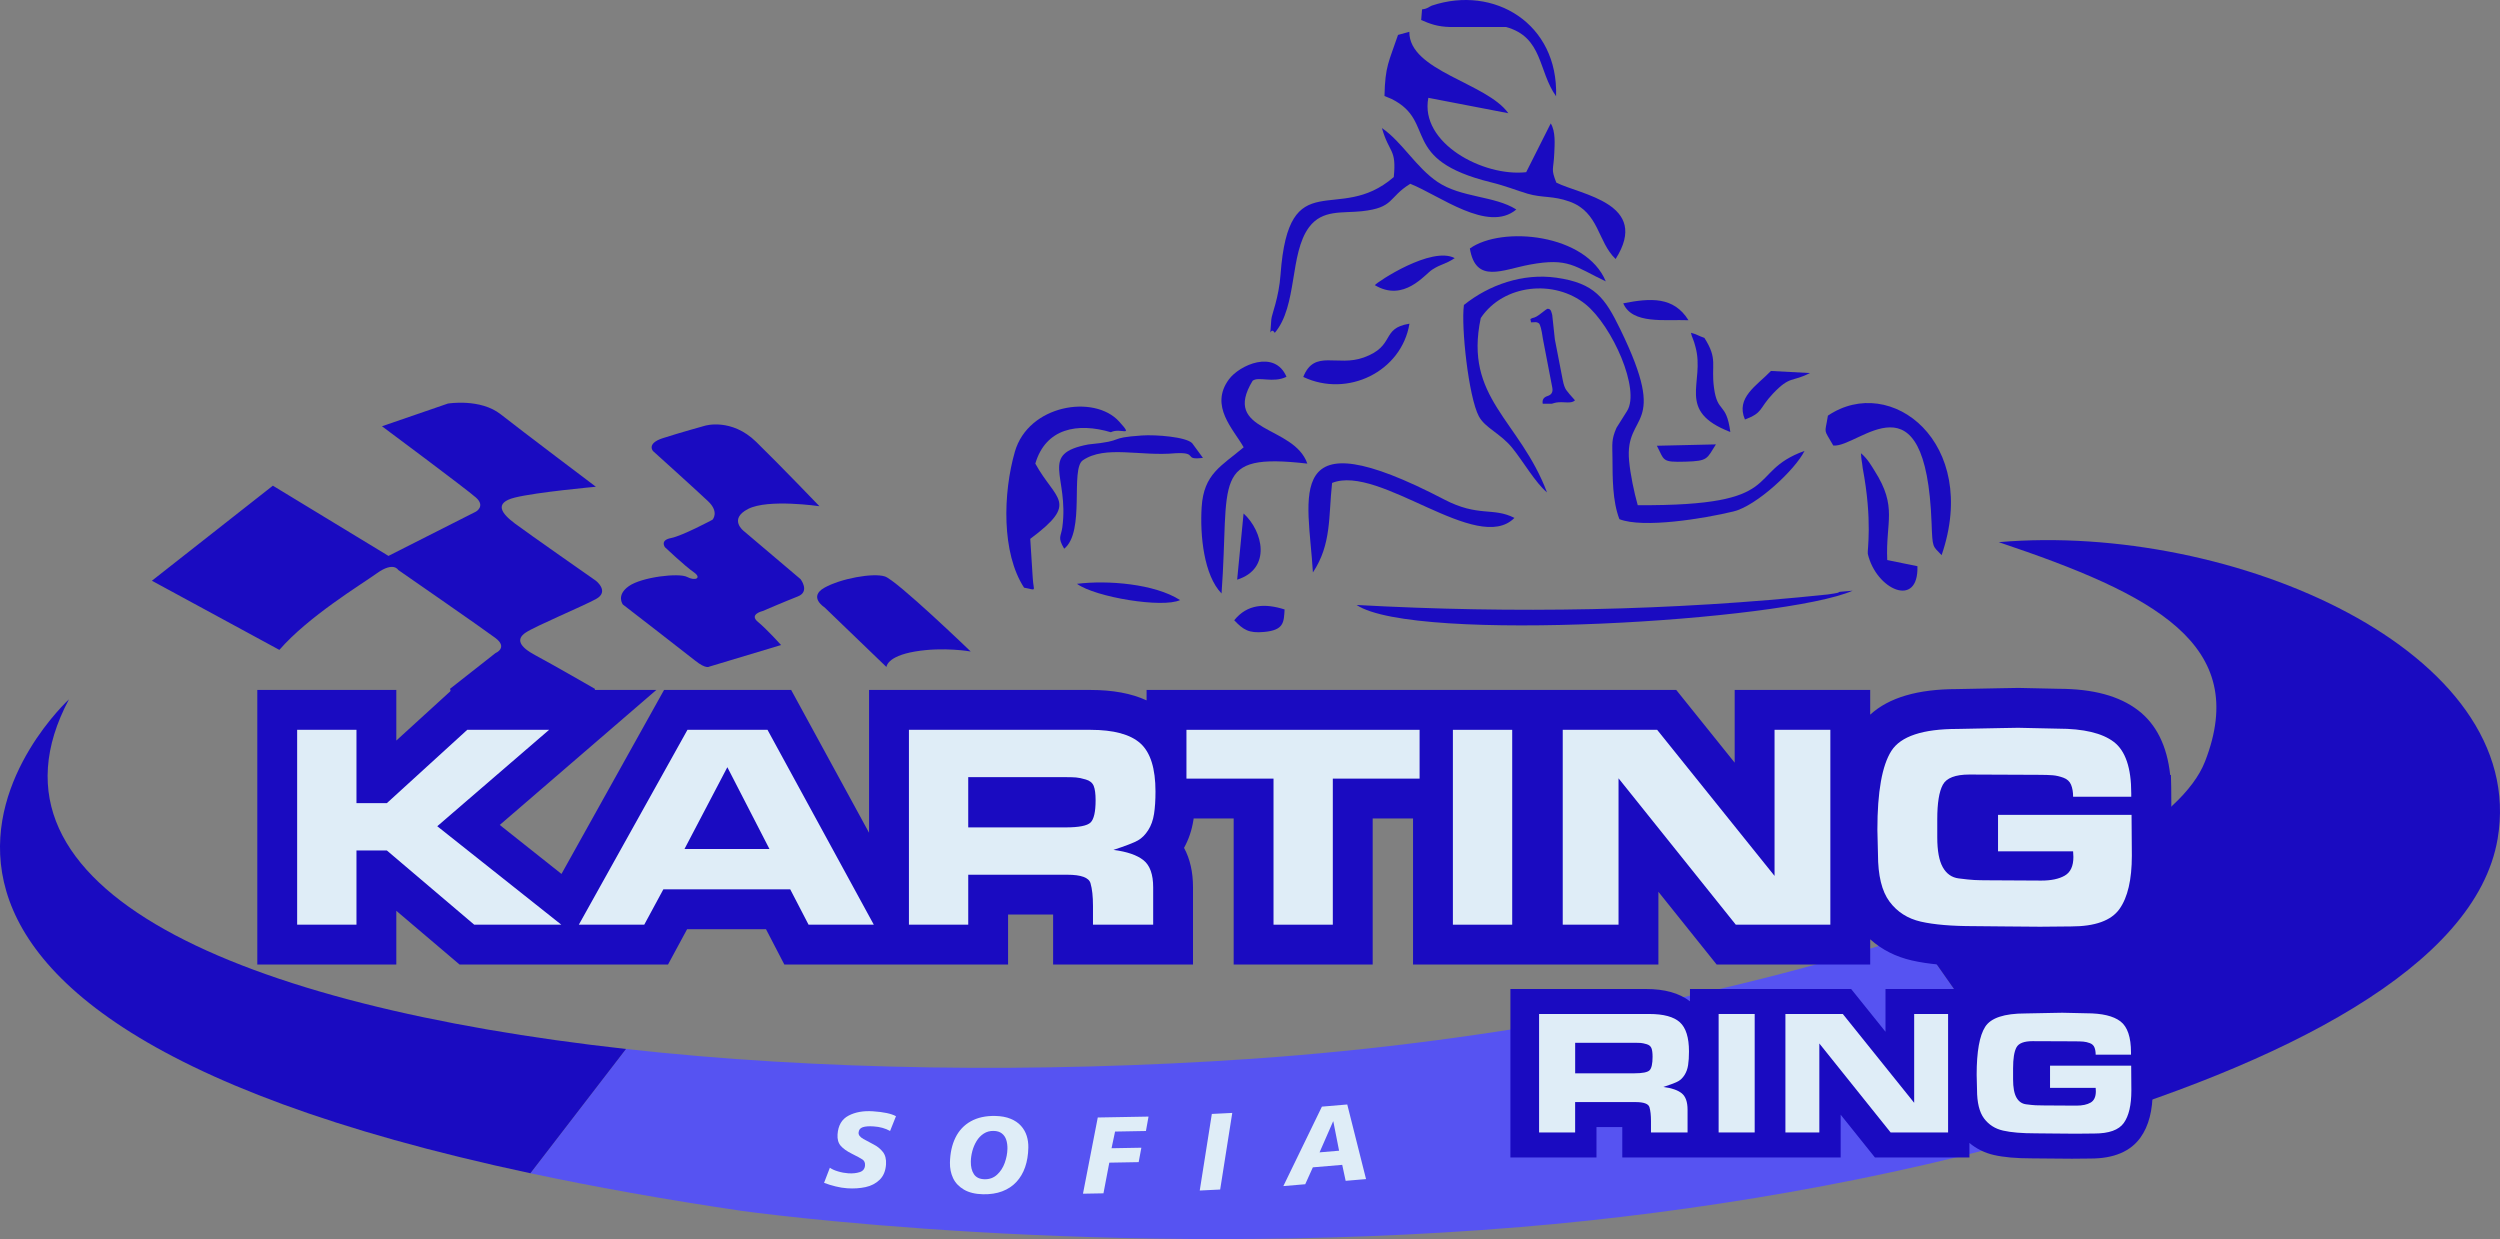
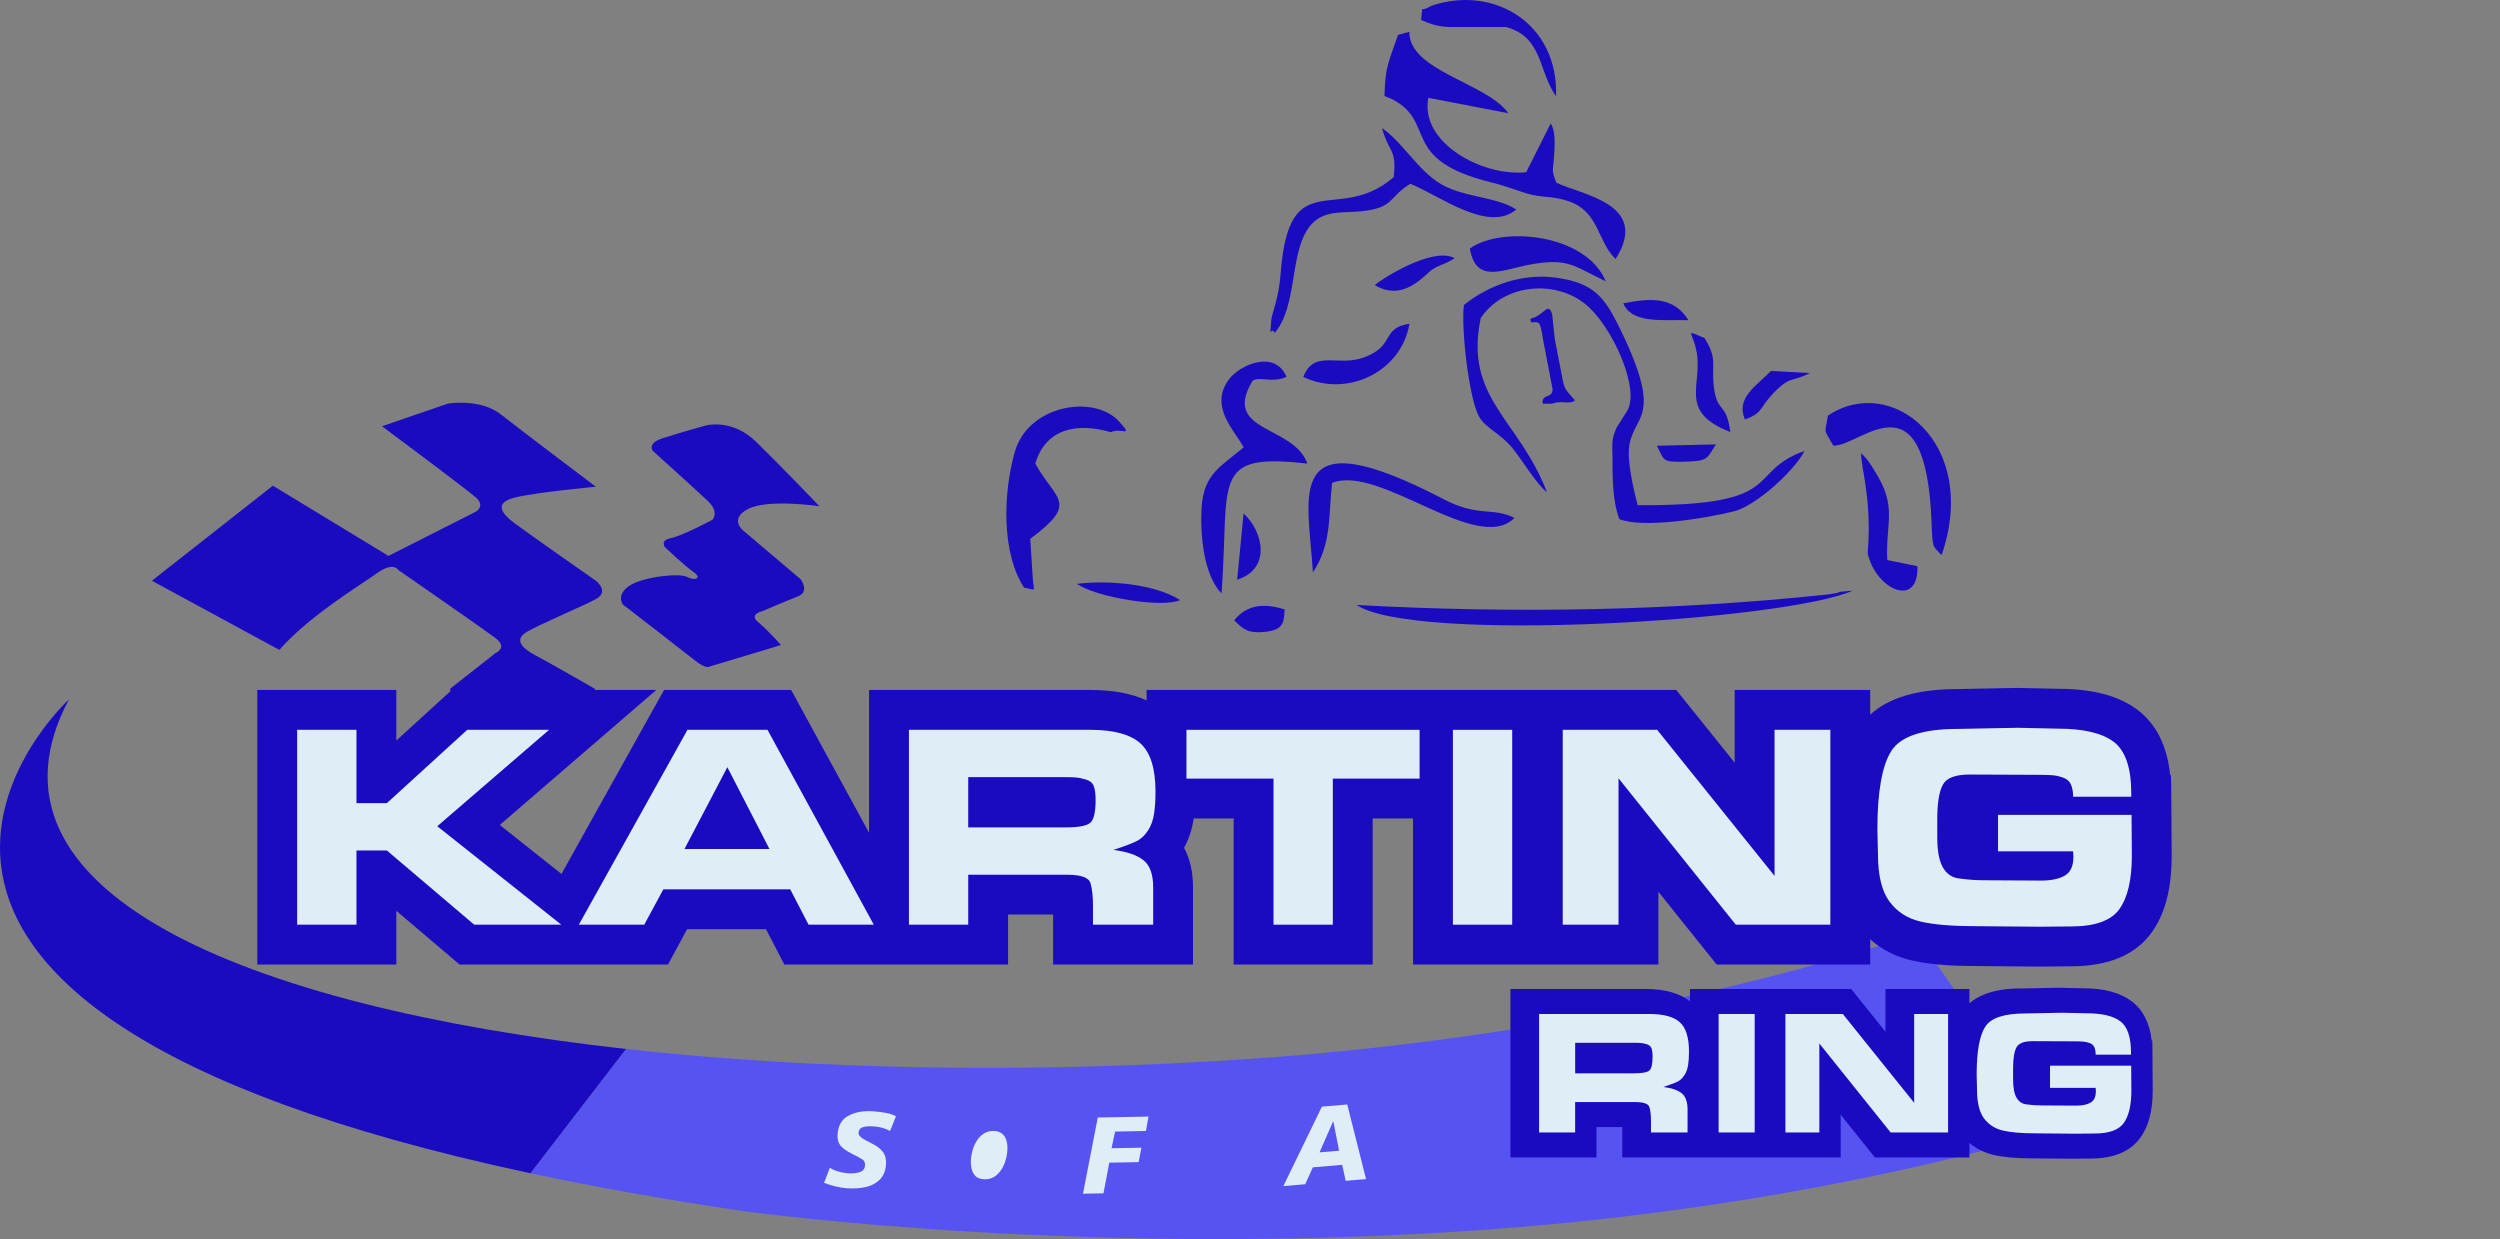
<svg xmlns="http://www.w3.org/2000/svg" id="Layer_2" viewBox="0 0 250.444 124.13">
  <rect x="0" y="0" width="250.444" height="124.13" fill="#808080" stroke="none" />
  <defs>
    <style>.cls-1{fill-rule:evenodd;}.cls-1,.cls-2,.cls-3,.cls-4{stroke-width:0px;}.cls-1,.cls-3{fill:#1a0bc1;}.cls-2{fill:#5653f2;}.cls-4{fill:#dfedf7;}</style>
  </defs>
  <g id="Layer_1-2">
    <path class="cls-2" d="m125.362,106.071c-21.484,1.471-43.452,1.149-62.651-.987l-9.577,12.449c6.323,1.35,13.353,2.615,21.177,3.772,0,0,36.241,5.078,78.022,1.615,17.561-1.455,36.713-4.704,53.41-9.599l-13.854-19.744c-17.988,6.018-42.155,10.822-66.526,12.493" />
    <path class="cls-3" d="m6.907,70.06s-33.27,30.504,46.226,47.474l9.577-12.45C24.133,100.79-3.266,89.172,6.907,70.06" />
-     <path class="cls-3" d="m200.227,54.311c15.553,5.22,25.249,10.229,20.664,21.981-2.278,5.837-13.278,12.025-29.004,17.286l13.855,19.744c23.027-6.752,42.275-16.458,44.464-29.289,3.202-18.771-26.574-31.731-49.979-29.722" />
    <path class="cls-4" d="m89.756,111.82l-.589,1.478c-.479-.265-1.029-.419-1.652-.458-.464-.031-.826-.005-1.086.081-.261.087-.401.27-.42.55-.015.23.147.439.488.63.34.192.687.378,1.044.56.356.181.656.428.902.737.244.31.35.725.316,1.248-.044.655-.257,1.167-.636,1.538-.38.369-.853.617-1.42.738-.568.121-1.177.161-1.827.117-.373-.023-.764-.087-1.175-.189-.411-.099-.793-.22-1.149-.357l.582-1.514c.189.14.461.264.815.369.353.107.695.168,1.027.191.429.029.811-.011,1.145-.118.333-.105.511-.332.535-.676.017-.266-.067-.461-.254-.589-.187-.126-.537-.317-1.047-.569-.512-.254-.889-.52-1.132-.802-.246-.282-.351-.662-.319-1.143.06-.899.427-1.527,1.1-1.88.673-.355,1.49-.5,2.451-.436,1.071.071,1.838.237,2.303.492" />
-     <path class="cls-4" d="m103.016,114.965c-.014.726-.121,1.378-.322,1.957-.199.575-.491,1.072-.875,1.484-.383.412-.855.724-1.417.937-.561.212-1.203.31-1.925.296-.78-.018-1.421-.174-1.922-.471-.502-.298-.861-.682-1.08-1.151-.219-.471-.323-.985-.312-1.539.019-.965.203-1.805.555-2.518.35-.71.863-1.255,1.538-1.631.675-.376,1.491-.554,2.446-.535.594.011,1.107.106,1.539.284.432.177.779.413,1.043.711.264.296.454.631.571,1.0.116.372.17.765.162,1.175m-2.094.124c.007-.336-.034-.639-.122-.907-.088-.268-.235-.48-.444-.64-.207-.16-.48-.243-.817-.248-.37-.009-.699.08-.988.266-.289.187-.527.435-.716.743-.188.309-.329.641-.427 1-.095.36-.147.71-.153,1.049-.011.525.093.951.311,1.279.218.326.573.494,1.068.505.491.01.906-.143,1.249-.457.342-.315.599-.71.768-1.183.17-.477.261-.944.271-1.407Z" />
+     <path class="cls-4" d="m103.016,114.965m-2.094.124c.007-.336-.034-.639-.122-.907-.088-.268-.235-.48-.444-.64-.207-.16-.48-.243-.817-.248-.37-.009-.699.08-.988.266-.289.187-.527.435-.716.743-.188.309-.329.641-.427 1-.095.36-.147.71-.153,1.049-.011.525.093.951.311,1.279.218.326.573.494,1.068.505.491.01.906-.143,1.249-.457.342-.315.599-.71.768-1.183.17-.477.261-.944.271-1.407Z" />
    <polygon class="cls-4" points="108.49 119.582 109.972 111.948 115.057 111.857 114.797 113.301 111.705 113.357 111.352 115.028 114.339 114.975 114.069 116.42 111.127 116.472 110.542 119.545 108.49 119.582" />
-     <polygon class="cls-4" points="120.187 119.264 121.399 111.591 123.445 111.49 122.234 119.164 120.187 119.264" />
    <path class="cls-4" d="m128.562,118.821l3.864-7.961,2.539-.216,1.882,7.474-2.042.174-.344-1.6-2.942.249-.764,1.693-2.193.186Zm5.584-3.546l-.577-2.936-.022.002-1.357,3.1,1.957-.166Z" />
    <path class="cls-3" d="m15.216,58.177l12.12-9.523,11.579,7.035,8.765-4.437s.974-.541,0-1.407c-.974-.866-9.414-7.143-9.414-7.143l6.601-2.273s3.246-.541,5.303,1.083c2.056,1.623,9.523,7.25,9.523,7.25,0,0-5.952.542-8.116,1.083-2.165.541-1.299,1.623,0,2.597,1.299.974,8.116,5.735,8.116,5.735,0,0,1.407,1.082,0,1.84-1.407.757-6.06,2.706-7.033,3.355-.974.65-.65,1.407.974,2.273,1.623.865,5.952,3.355,5.952,3.355l.216,2.164h-14.176l-.541-2.164,4.545-3.572s1.298-.54,0-1.515c-1.299-.974-9.74-6.818-9.74-6.818,0,0-.457-.866-2.122.325-1.665,1.19-6.86,4.328-9.782,7.684l-12.769-6.927Z" />
    <path class="cls-3" d="m78.252,64.616l-7.197,2.165s-.324.271-1.407-.595c-1.082-.866-7.25-5.628-7.25-5.628,0,0-.704-.92.595-1.839,1.299-.92,5.032-1.353,5.844-.92.811.433,1.515.108.649-.487-.866-.596-2.868-2.489-2.868-2.489,0,0-.541-.703.595-.92,1.137-.216,4.166-1.839,4.166-1.839,0,0,.704-.758-.433-1.84-1.136-1.082-5.519-5.031-5.519-5.031,0,0-.703-.758.974-1.299,1.677-.542,4.22-1.245,4.22-1.245,0,0,2.651-.812,5.14,1.623,2.489,2.435,6.33,6.439,6.33,6.439,0,0-5.14-.757-7.142.271-2.002,1.028-.433,2.219-.433,2.219l5.681,4.815s.974,1.245-.271,1.732c-1.245.487-3.517,1.461-3.517,1.461,0,0-1.407.325-.487,1.082.919.758,2.327,2.327,2.327,2.327" />
-     <path class="cls-3" d="m82.58,60.829s-1.623-1.028,0-1.948c1.623-.92,4.87-1.515,6.06-1.136,1.191.378,8.604,7.521,8.604,7.521,0,0-2.705-.487-5.573,0-2.868.487-2.868,1.554-2.868,1.554l-6.222-5.992Z" />
    <path class="cls-3" d="m200.799,96.801l-3.079-.029c-2.536,0-4.566-.182-6.194-.556-1.618-.371-3.015-1.08-4.173-2.119v2.528h-15.382l-5.837-7.287v7.287h-24.579v-14.634h-4.043v14.634h-13.926v-14.634h-4.008c-.008.055-.017.11-.025.165-.159,1.015-.475,1.947-.939,2.779.597,1.1.899,2.424.899,3.95v7.74h-14.014v-5.006h-4.512v5.006h-22.413l-1.838-3.541h-7.903l-1.913,3.541h-20.88l-6.338-5.383v5.383h-13.925v-27.507h13.925v5.069l5.558-5.069h20.493l-15.687,13.523,6.183,4.908,10.275-18.431h12.734l7.803,14.305v-14.305h22.168c2.251,0,4.115.343,5.635,1.044v-1.044h53.06l5.853,7.284v-7.284h13.576v2.476c1.879-1.718,4.751-2.559,8.709-2.563l4.399-.087,1.751-.03,4.005.088c3.467.004,6.082.709,7.972,2.153,1.829,1.399,2.908,3.576,3.217,6.482h.074l.028,1.218.048,6.843c0,3.306-.651,5.819-1.988,7.691-1.618,2.265-4.34,3.413-8.091,3.413l-3.101.029-3.576-.029Z" />
    <path class="cls-3" d="m215.618,104.251h-.065c-.199-1.753-.861-3.069-1.978-3.923-1.16-.887-2.763-1.321-4.899-1.324l-2.445-.055-3.729.074c-.961,0-3.484.018-5.209,1.476v-1.424h-8.408v4.284l-3.443-4.284h-16.146v1.234c-1.075-.826-2.528-1.234-4.433-1.234h-13.554v16.878h8.622v-3.043h2.586v3.043h21.876v-4.284l3.433,4.284h9.466v-1.455c.693.58,1.516.993,2.437,1.204.992.228,2.238.34,3.784.34l1.874.017,2.175.018,1.885-.018c2.309,0,3.986-.71,4.982-2.107.825-1.152,1.225-2.691,1.225-4.723l-.036-4.978Z" />
    <path class="cls-4" d="m165.23,101.579c1.424,0,2.44.277,3.052.828.61.55.916,1.526.916,2.926,0,.535-.029.991-.088,1.37-.06.379-.179.709-.356.987-.178.28-.386.486-.623.622-.237.137-.735.329-1.495.578.83.107,1.44.318,1.833.632.39.314.587.862.587,1.646v2.278h-3.665v-1.139c0-.58-.051-1.044-.152-1.387-.101-.345-.573-.516-1.415-.516h-6.031v3.043h-3.611v-11.868h11.048Zm-1.511,5.943c.818,0,1.327-.101,1.531-.303.2-.201.301-.653.301-1.352,0-.392-.039-.683-.116-.873-.077-.189-.237-.319-.479-.39-.244-.071-.442-.112-.596-.125-.154-.011-.339-.017-.551-.017h-6.013v3.061h5.925Z" />
    <rect class="cls-4" x="172.168" y="101.579" width="3.612" height="11.868" />
    <polygon class="cls-4" points="189.398 113.447 182.257 104.533 182.257 113.447 178.858 113.447 178.858 101.579 184.608 101.579 191.757 110.476 191.757 101.579 195.155 101.579 195.155 113.447 189.398 113.447" />
    <path class="cls-4" d="m213.497,106.757l.018,2.49c0,1.459-.252,2.542-.757,3.248-.503.705-1.484,1.058-2.944,1.058l-1.886.018-2.154-.018-1.867-.018c-1.365,0-2.447-.091-3.247-.276-.801-.183-1.435-.59-1.904-1.218-.468-.629-.703-1.589-.703-2.882l-.036-1.495c0-2.314.285-3.914.855-4.804.569-.89,1.909-1.335,4.022-1.335l2.703-.053.997-.018,2.42.054c1.565,0,2.701.27,3.407.81.705.539,1.058,1.58,1.058,3.122v.213h-3.54c0-.284-.041-.527-.124-.729-.084-.203-.237-.344-.464-.427-.224-.084-.441-.133-.648-.151-.208-.018-.507-.028-.898-.028l-4.182-.017c-.853,0-1.393.207-1.619.623-.225.415-.338,1.114-.338,2.099v1.103c0,.819.112,1.426.338,1.824.226.397.546.621.962.676.414.054.734.087.96.098.225.011.51.017.854.017l3.22.019c.605,0,1.082-.101,1.432-.303s.525-.582.525-1.139l-.018-.337h-4.571v-2.224h8.129Z" />
    <polygon class="cls-4" points="38.753 80.458 46.807 73.112 55.007 73.112 43.804 82.77 56.23 92.633 47.506 92.633 38.753 85.198 35.71 85.198 35.71 92.633 29.768 92.633 29.768 73.112 35.71 73.112 35.71 80.458 38.753 80.458" />
    <path class="cls-4" d="m64.538,92.633h-6.552l10.882-19.521h8.019l10.649,19.521h-6.536l-1.837-3.541h-12.711l-1.913,3.541Zm4.03-7.58h8.515l-4.219-8.197-4.296,8.197Z" />
    <path class="cls-4" d="m109.228,73.112c2.34,0,4.014.454,5.019,1.361,1.005.907,1.507,2.512,1.507,4.814,0,.878-.048,1.629-.146,2.254-.098.624-.291,1.165-.584,1.623-.293.459-.634.801-1.024,1.025-.39.224-1.21.541-2.459.951,1.366.176,2.372.522,3.015,1.039.644.517.966,1.42.966,2.707v3.747h-6.03v-1.873c0-.956-.083-1.716-.249-2.282-.166-.566-.941-.849-2.326-.849h-9.922v5.005h-5.941v-19.521h18.175Zm-2.488,9.775c1.346,0,2.184-.166,2.517-.497.331-.332.498-1.073.498-2.224,0-.643-.064-1.122-.191-1.435-.126-.311-.389-.526-.79-.642-.399-.118-.727-.186-.979-.206-.254-.018-.557-.029-.907-.029h-9.893v5.034h9.747Z" />
    <polygon class="cls-4" points="127.578 92.633 127.578 78 118.856 78 118.856 73.112 142.211 73.112 142.211 78 133.518 78 133.518 92.633 127.578 92.633" />
    <rect class="cls-4" x="145.547" y="73.112" width="5.942" height="19.521" />
    <polygon class="cls-4" points="173.888 92.633 162.141 77.97 162.141 92.633 156.551 92.633 156.551 73.112 166.01 73.112 177.77 87.745 177.77 73.112 183.36 73.112 183.36 92.633 173.888 92.633" />
    <path class="cls-4" d="m213.534,81.628l.029,4.097c0,2.399-.415,4.18-1.243,5.342-.829,1.16-2.443,1.741-4.844,1.741l-3.102.029-3.541-.029-3.073-.029c-2.244,0-4.024-.151-5.341-.453-1.318-.303-2.362-.97-3.133-2.006-.77-1.034-1.155-2.614-1.155-4.741l-.059-2.458c0-3.805.468-6.439,1.405-7.903.936-1.462,3.141-2.195,6.613-2.195l4.45-.087,1.638-.028,3.98.087c2.575,0,4.443.444,5.605,1.332,1.16.888,1.741,2.6,1.741,5.136v.352h-5.824c0-.469-.069-.869-.205-1.201-.137-.331-.39-.565-.761-.702-.371-.135-.727-.219-1.068-.248-.341-.029-.833-.044-1.478-.044l-6.878-.029c-1.404,0-2.293.341-2.663,1.024-.371.684-.556,1.834-.556,3.454v1.815c0,1.345.185,2.346.556,2.999.371.654.897,1.024,1.581,1.112.683.088,1.209.143,1.58.161.371.02.839.029,1.404.029l5.297.029c.996,0,1.781-.166,2.356-.498.575-.331.863-.956.863-1.873l-.028-.556h-7.522v-3.658h13.375Z" />
    <path class="cls-1" d="m154.978,49.331c-2.769-7.301-8.348-9.451-6.637-17.475,2.267-3.385,7.389-3.91,10.51-1.363,2.675,2.183,5.493,8.539,4.146,10.678l-1.062,1.687c-.524,1.202-.412,1.603-.402,3.012.013,2.017-.006,4.302.694,6.138,2.373.941,8.467-.05,11.444-.775,2.29-.559,6.167-4.17,7.102-6.062-6.059,2.187-1.537,5.532-16.709,5.438-.372-1.328-.737-3.077-.863-4.433-.475-5.019,4.104-2.947-.884-13.185-1.527-3.135-2.55-4.625-6.406-5.172-3.356-.474-6.748.716-9.259,2.732-.299,2.19.471,9.24,1.498,11.155.632,1.178,2.146,1.69,3.344,3.163,1.078,1.325,2.309,3.484,3.485,4.461" />
    <path class="cls-1" d="m141.187,3.184l-1.137.314c-.916,2.712-1.292,3.105-1.355,6.118l.714.298c4.583,2.291.685,6.071,9.96,8.351,1.506.37,2.507.797,3.645,1.135,1.496.444,2.525.185,4.213.791,2.99,1.073,2.804,4.031,4.622,5.755,3.53-5.574-3.51-6.43-5.942-7.653-.569-1.466-.272-1.174-.201-2.994.031-.789.15-2.126-.356-2.935l-2.46,4.885c-4.305.479-10.686-2.924-9.801-7.449l8.012,1.543c-2.147-3.045-9.966-4.227-9.916-8.159" />
    <path class="cls-1" d="m185.594,59.175c-2.717.219-.156.05-2.492.376-15.625,1.652-31.539,1.916-47.2,1.054,5.765,3.877,42.858,1.588,49.692-1.431" />
    <path class="cls-1" d="m124.588,44.809c-2.216,1.881-4.003,2.638-4.21,6.001-.177,2.84.228,6.823,1.993,8.643.838-11.373-1.162-14.126,8.595-13.009-1.35-3.891-8.645-3.091-5.482-8.299.604-.467,2.023.264,3.393-.398-1.176-2.776-4.715-1.181-5.776.268-1.954,2.669.459,4.97,1.486,6.794" />
    <path class="cls-1" d="m102.591,58.871c1.335.242.949.463.866-.98l-.249-3.911c4.947-3.687,2.536-3.837.508-7.539,1.041-3.541,4.226-4.129,7.564-3.143,1.021-.507,2.349.604.831-1.072-2.489-2.749-9.096-1.684-10.446,3.032-1.188,4.145-1.35,10.132.925,13.614" />
    <path class="cls-1" d="m139.625,17.738c-5.604,4.87-10.521-1.536-11.342,9.756-.17,2.354-.893,4.021-.924,4.494-.167,2.449-.144.553.345,1.358,2.304-2.741,1.456-7.927,3.435-10.586,1.333-1.79,3.327-1.388,5.276-1.599,3.291-.355,2.619-1.363,4.86-2.749,2.93,1.158,7.788,4.96,10.625,2.574-2.175-1.381-5.521-1.167-7.877-2.752-2.164-1.455-3.565-4.016-5.586-5.407.733,2.57,1.474,2.039,1.188,4.91" />
    <path class="cls-1" d="m183.115,41.64c-.305,1.946-.476,1.205.539,2.994,2.564.241,9.281-7.688,9.848,7.773.093,2.549.095,2.242,1.004,3.208,3.868-11.259-5.089-18.237-11.392-13.975" />
    <path class="cls-1" d="m131.523,57.348c1.887-2.844,1.555-5.635,1.922-8.969,4.743-1.909,14.564,7.261,18.267,3.503-2.143-1.095-3.611-.063-7.014-1.835-16.377-8.53-13.62-.358-13.174,7.3" />
    <path class="cls-1" d="m147.247,24.892c.596,3.574,3.242,2.126,6.024,1.613,3.865-.713,4.441.182,7.592,1.683-1.959-4.77-10.396-5.586-13.616-3.296" />
-     <path class="cls-1" d="m117.761,45.404c2.367-.12.693.718,2.746.465l-1.075-1.467c-.599-.636-3.644-.871-5.021-.778-3.672.248-1.442.519-5.378.899-5.019.94-1.923,3.133-2.608,8.277-.133,1-.509.994.182,2.17,2.138-1.712.586-7.99,1.872-8.862,2.258-1.53,5.729-.37,9.282-.704" />
    <path class="cls-1" d="m187.788,47.161c-.226-.356-.685-1.206-1.363-1.756.044.756.098.749.179,1.504,1.001,5.304.436,8.27.508,8.574.837,3.596,5.103,5.51,4.972,1.238l-3.025-.617c-.174-3.832,1.061-5.292-1.271-8.944" />
    <path class="cls-1" d="m150.866,2.706c3.717,1.008,3.22,4.426,5.019,6.938.233-7.302-6.226-11.166-12.446-9.082-.327.126-.363.296-.981.379l-.088,1.065c.895.384,1.609.667,2.912.701l5.585-.001Z" />
    <path class="cls-1" d="m130.559,37.761c4.438,2.108,9.847-.537,10.637-5.334-2.913.459-1.357,2.219-4.574,3.384-2.666.966-4.954-.855-6.063,1.95" />
    <path class="cls-1" d="m170.742,33.849c-.567-.193-.807-.379-1.345-.511.07.422.281.686.449,1.404.999,3.619-2.024,6.408,3.494,8.536-.408-3.075-1.288-1.801-1.638-4.444-.308-2.326.422-2.819-.96-4.986" />
    <path class="cls-1" d="m118.217,60.115c-2.536-1.63-7.246-2.013-10.329-1.629,1.85,1.344,8.577,2.452,10.329,1.629" />
    <path class="cls-1" d="m137.728,28.567c2.914,1.732,4.977-1.062,5.753-1.559.952-.608,1.225-.48,2.252-1.149-2.324-1.238-7.777,2.392-8.005,2.707" />
    <path class="cls-1" d="m174.804,42.026c1.859-.703,1.366-1.07,2.798-2.583,1.754-1.851,1.888-1.131,3.718-2.073l-3.909-.208c-1.434,1.484-3.552,2.67-2.606,4.864" />
    <path class="cls-1" d="m123.641,62.137c.913.952,1.446,1.314,2.997,1.17,1.995-.184,1.973-.97,2.049-2.254-1.954-.619-3.73-.553-5.046,1.084" />
    <path class="cls-1" d="m123.935,58.07c3.464-1.09,2.597-4.851.643-6.632l-.643,6.632Z" />
    <path class="cls-1" d="m169.147,32.078c-1.484-2.386-3.799-2.227-6.533-1.693.898,2.13,4.181,1.6,6.533,1.693" />
    <path class="cls-1" d="m171.897,44.518l-5.914.136c.775,1.497.46,1.661,2.871,1.594,2.261-.063,2.119-.275,3.043-1.73" />
    <path class="cls-3" d="m154.563,33.933c-.134-.938-.271-1.454-.409-1.548-.138-.093-.282-.129-.433-.105-.146.008-.261.012-.347.012l-.063-.329c.057-.03.107-.058.153-.082.046-.023.081-.034.105-.034.203-.03.481-.187.832-.469.353-.282.562-.43.629-.445.178,0,.295.078.352.234.058.157.097.29.118.399l.261,2.428.789,4.07c.091.469.208.805.353,1.008.144.204.436.548.875,1.033-.093.087-.196.142-.307.17-.111.028-.253.041-.426.041-.063,0-.164-.004-.307-.012-.141-.008-.252-.012-.33-.012-.196,0-.353.011-.476.03-.121.019-.276.06-.469.123h-.914c-.075-.391.087-.649.485-.774.399-.125.556-.402.473-.832l-.943-4.902Z" />
  </g>
</svg>